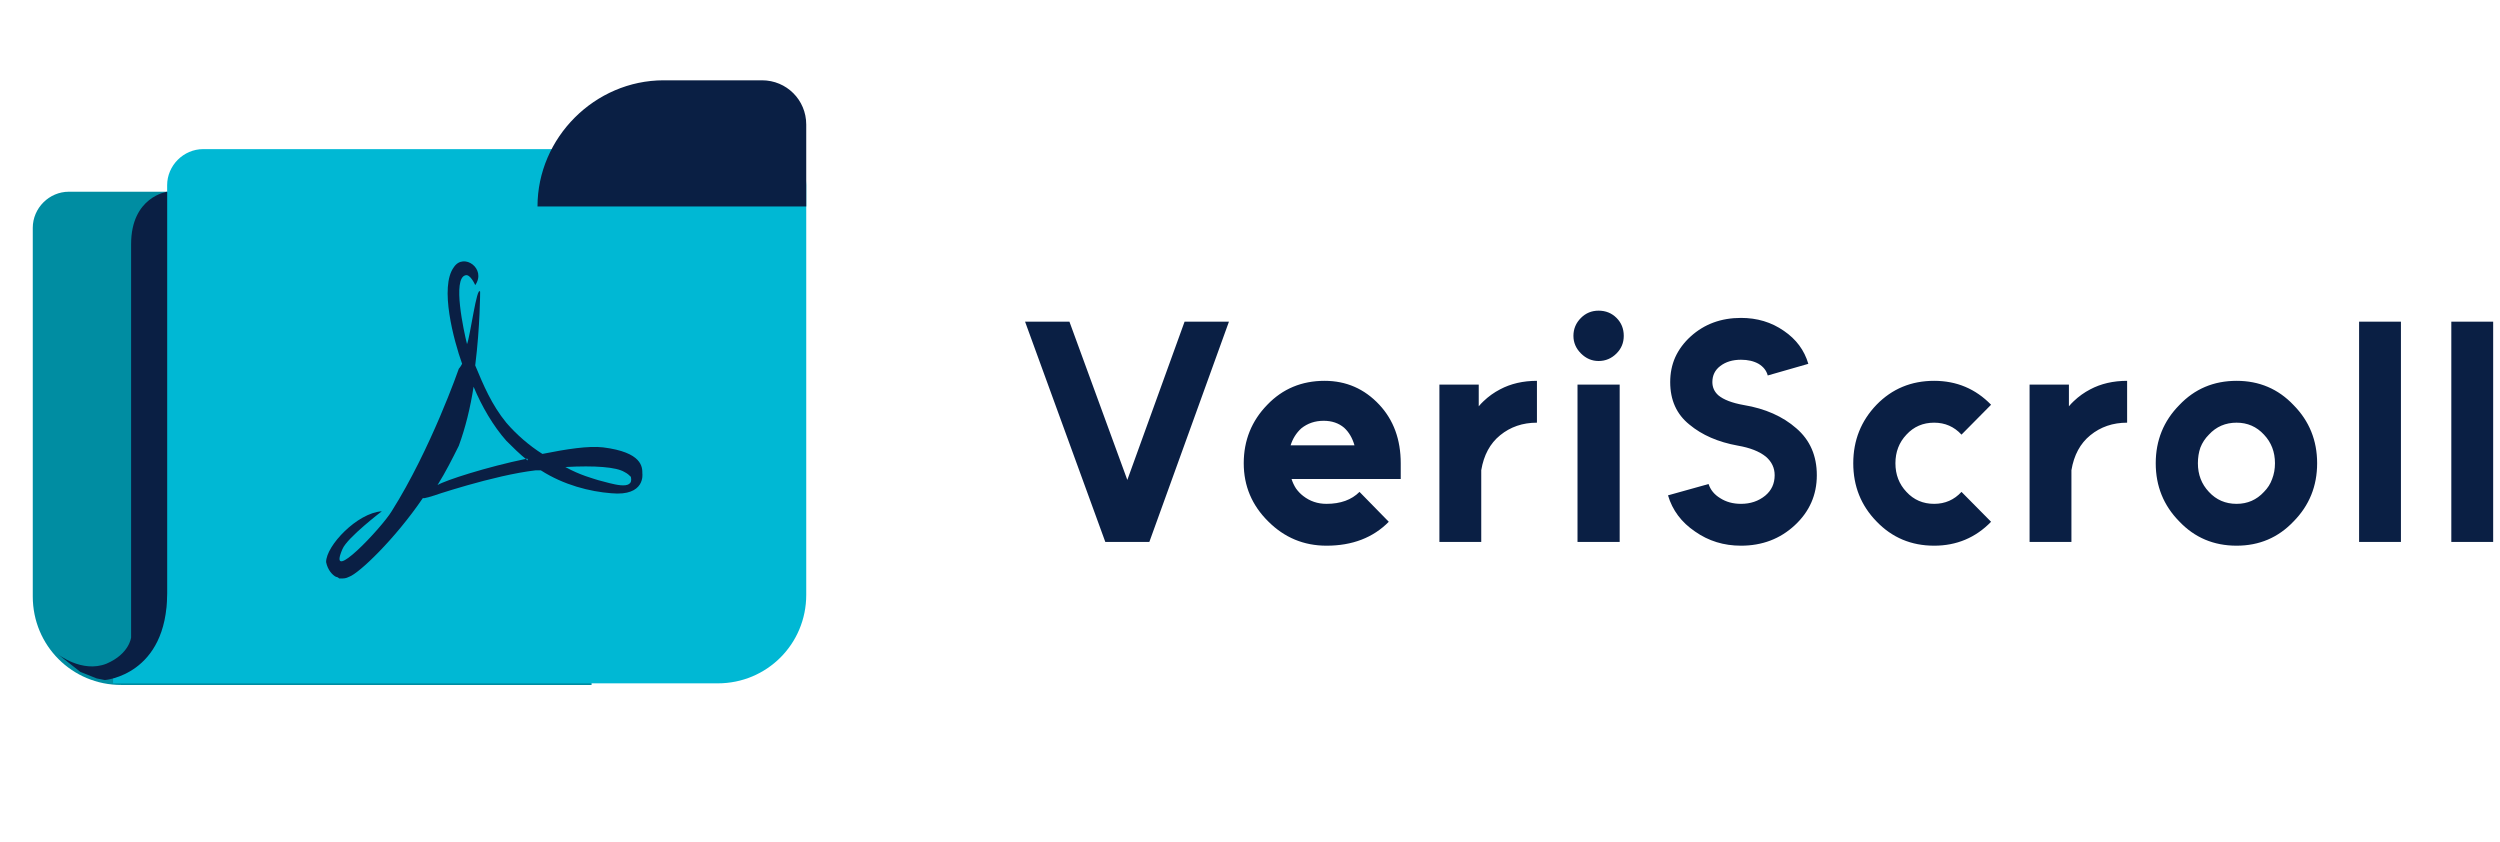
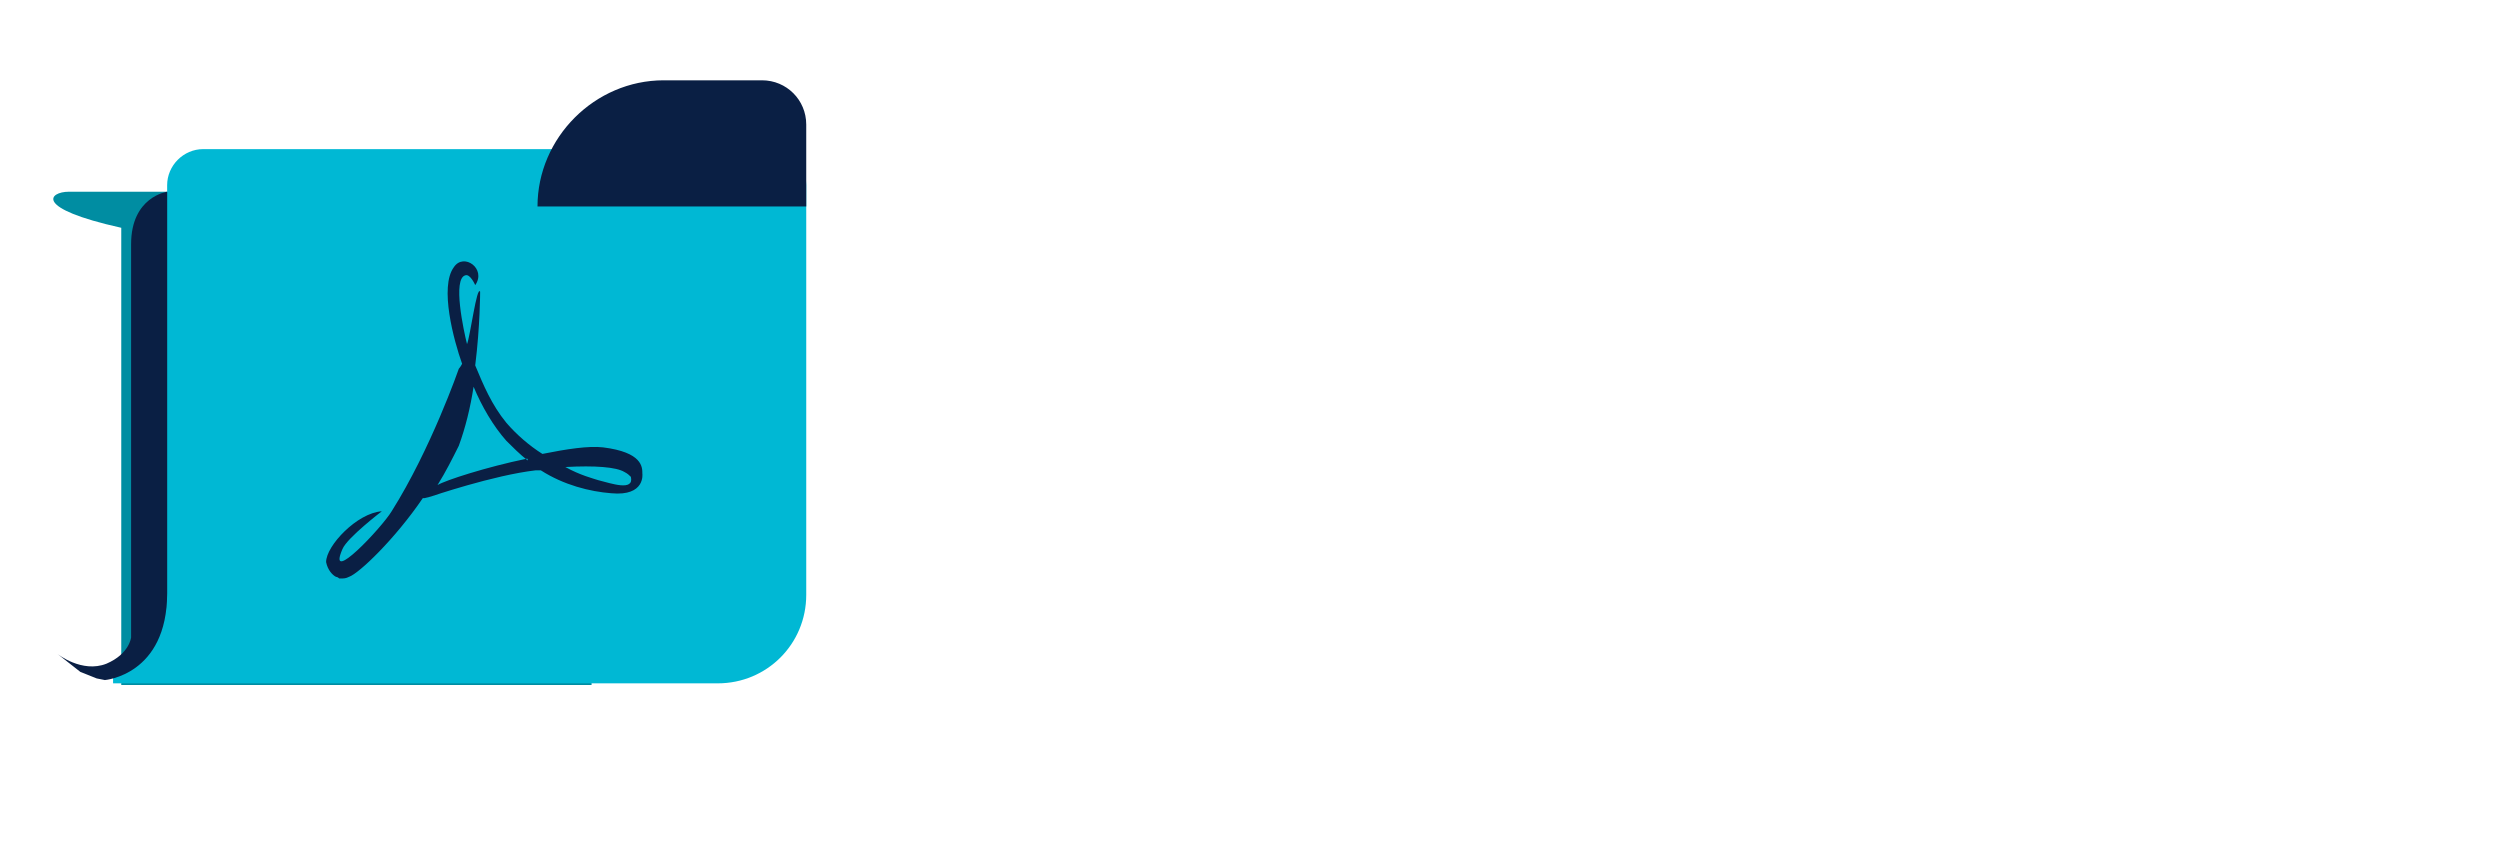
<svg xmlns="http://www.w3.org/2000/svg" width="184" height="62" viewBox="0 0 184 62" fill="none">
-   <path d="M75.445 23.675H78.71L82.971 35.323L87.185 23.675H90.45L84.592 39.885H81.35L75.445 23.675ZM103.094 35.254H95.058C95.136 35.501 95.244 35.732 95.383 35.949C95.537 36.165 95.715 36.35 95.915 36.504C96.409 36.89 96.981 37.083 97.629 37.083C98.663 37.083 99.474 36.79 100.06 36.203L102.214 38.403C101.056 39.576 99.528 40.163 97.629 40.163C95.962 40.163 94.534 39.569 93.345 38.38C92.141 37.191 91.539 35.763 91.539 34.096C91.539 32.413 92.118 30.977 93.275 29.789C94.402 28.616 95.807 28.029 97.49 28.029C99.08 28.029 100.423 28.616 101.519 29.789C102.569 30.916 103.094 32.352 103.094 34.096V35.254ZM97.421 30.97C96.788 30.97 96.24 31.155 95.776 31.526C95.406 31.865 95.144 32.282 94.989 32.776H99.69C99.535 32.236 99.281 31.803 98.926 31.479C98.524 31.14 98.023 30.97 97.421 30.97ZM105.94 28.307H108.835V29.905C108.897 29.843 108.951 29.781 108.997 29.719C109.059 29.658 109.121 29.596 109.182 29.534C109.553 29.179 109.962 28.886 110.41 28.654C111.197 28.237 112.1 28.029 113.119 28.029V31.109C112.069 31.109 111.166 31.418 110.41 32.035C109.669 32.637 109.206 33.494 109.02 34.605V39.885H105.94V28.307ZM116.105 39.885V28.307H119.208V39.885H116.105ZM119.509 24.718C119.509 25.227 119.331 25.659 118.976 26.014C118.606 26.385 118.166 26.57 117.656 26.57C117.162 26.57 116.73 26.385 116.359 26.014C115.989 25.644 115.804 25.212 115.804 24.718C115.804 24.208 115.989 23.768 116.359 23.398C116.714 23.043 117.147 22.865 117.656 22.865C118.181 22.865 118.621 23.043 118.976 23.398C119.331 23.753 119.509 24.193 119.509 24.718ZM128.137 23.398C129.326 23.398 130.376 23.714 131.287 24.347C132.198 24.965 132.8 25.775 133.093 26.778L130.106 27.635C130.013 27.28 129.789 26.994 129.434 26.778C129.079 26.578 128.647 26.477 128.137 26.477C127.52 26.477 127.01 26.632 126.609 26.941C126.223 27.234 126.03 27.628 126.03 28.122C126.03 28.507 126.177 28.832 126.47 29.094C126.856 29.418 127.481 29.658 128.346 29.812C129.92 30.074 131.21 30.646 132.213 31.526C133.216 32.39 133.718 33.54 133.718 34.976C133.718 36.427 133.178 37.654 132.097 38.658C131.017 39.661 129.697 40.163 128.137 40.163C126.872 40.163 125.745 39.816 124.757 39.121C123.753 38.442 123.089 37.554 122.765 36.458L125.752 35.624C125.891 36.056 126.177 36.404 126.609 36.666C127.041 36.944 127.551 37.083 128.137 37.083C128.832 37.083 129.426 36.883 129.92 36.481C130.384 36.095 130.615 35.593 130.615 34.976C130.615 34.436 130.399 33.98 129.967 33.61C129.488 33.224 128.801 32.953 127.906 32.799C126.455 32.537 125.266 32.02 124.34 31.248C123.398 30.491 122.927 29.449 122.927 28.122C122.927 27.458 123.051 26.848 123.298 26.292C123.56 25.721 123.938 25.212 124.432 24.764C125.436 23.853 126.671 23.398 128.137 23.398ZM142.352 28.029C144.004 28.029 145.401 28.616 146.543 29.789L144.366 31.989C143.826 31.402 143.154 31.109 142.352 31.109C141.533 31.109 140.854 31.402 140.314 31.989C139.774 32.56 139.503 33.262 139.503 34.096C139.503 34.93 139.774 35.632 140.314 36.203C140.854 36.79 141.533 37.083 142.352 37.083C143.154 37.083 143.826 36.79 144.366 36.203L146.543 38.403C145.401 39.576 144.004 40.163 142.352 40.163C140.669 40.163 139.256 39.569 138.114 38.38C136.972 37.207 136.4 35.779 136.4 34.096C136.4 32.413 136.972 30.977 138.114 29.789C139.256 28.616 140.669 28.029 142.352 28.029ZM149.377 28.307H152.272V29.905C152.334 29.843 152.388 29.781 152.434 29.719C152.496 29.658 152.558 29.596 152.619 29.534C152.99 29.179 153.399 28.886 153.847 28.654C154.634 28.237 155.537 28.029 156.556 28.029V31.109C155.506 31.109 154.603 31.418 153.847 32.035C153.106 32.637 152.643 33.494 152.457 34.605V39.885H149.377V28.307ZM164.613 31.109C163.795 31.109 163.115 31.402 162.575 31.989C162.297 32.267 162.089 32.583 161.95 32.938C161.826 33.293 161.765 33.679 161.765 34.096C161.765 34.93 162.035 35.632 162.575 36.203C163.115 36.79 163.795 37.083 164.613 37.083C165.416 37.083 166.087 36.79 166.628 36.203C166.905 35.925 167.106 35.609 167.23 35.254C167.369 34.899 167.438 34.513 167.438 34.096C167.438 33.262 167.168 32.56 166.628 31.989C166.087 31.402 165.416 31.109 164.613 31.109ZM164.613 28.029C166.28 28.029 167.677 28.623 168.804 29.812C169.962 30.985 170.541 32.413 170.541 34.096C170.541 35.779 169.962 37.207 168.804 38.38C167.677 39.569 166.28 40.163 164.613 40.163C162.93 40.163 161.525 39.569 160.398 38.38C159.241 37.207 158.662 35.779 158.662 34.096C158.662 32.413 159.241 30.985 160.398 29.812C161.525 28.623 162.93 28.029 164.613 28.029ZM173.629 23.675H176.709V39.885H173.629V23.675ZM180.417 23.675H183.497V39.885H180.417V23.675Z" fill="#0A1F44" />
-   <path fill-rule="evenodd" clip-rule="evenodd" d="M5.065 14.111H43.539V24.001V40.524V50.414H8.925C5.307 50.414 2.412 47.52 2.412 43.901V40.524V26.654V16.765C2.412 15.317 3.618 14.111 5.065 14.111Z" fill="#008DA2" />
+   <path fill-rule="evenodd" clip-rule="evenodd" d="M5.065 14.111H43.539V24.001V40.524V50.414H8.925V40.524V26.654V16.765C2.412 15.317 3.618 14.111 5.065 14.111Z" fill="#008DA2" />
  <path fill-rule="evenodd" clip-rule="evenodd" d="M12.302 18.574V20.986V26.534V40.404V43.781C12.302 46.434 10.614 48.726 8.322 49.811V50.294H18.212H42.937H52.826C56.445 50.294 59.339 47.399 59.339 43.781V40.404V26.534V18.574V16.644V13.629C59.339 12.181 58.133 10.975 56.686 10.975H46.796H28.222H27.258H24.845H18.332H17.368H14.956C13.508 10.975 12.302 12.181 12.302 13.629V17.971V18.453V18.574Z" fill="#00B8D4" />
  <path fill-rule="evenodd" clip-rule="evenodd" d="M59.339 15.197H39.56C39.56 10.131 43.781 5.91 48.846 5.91H56.083C57.892 5.91 59.339 7.357 59.339 9.166V15.076V15.197Z" fill="#0A1F44" />
  <path fill-rule="evenodd" clip-rule="evenodd" d="M12.302 14.111C12.302 14.111 9.649 14.473 9.649 17.971V46.916C9.649 46.916 9.528 48.123 7.839 48.846C6.03 49.57 4.221 48.123 4.221 48.123L5.91 49.449L7.116 49.932L7.719 50.052C7.719 50.052 12.302 49.691 12.302 43.66C12.302 37.63 12.302 13.87 12.302 13.87V14.111Z" fill="#0A1F44" />
  <path fill-rule="evenodd" clip-rule="evenodd" d="M31.72 36.544C31.72 36.544 36.303 34.976 39.439 34.614H39.801C41.489 35.7 43.419 36.182 44.987 36.303C47.52 36.544 47.278 34.856 47.278 34.856C47.278 34.373 47.278 33.288 44.384 32.926C43.298 32.805 41.73 33.047 39.921 33.408C38.956 32.805 37.992 31.961 37.268 31.117C36.182 29.79 35.579 28.343 34.976 26.896C35.338 24.001 35.338 21.468 35.338 21.468C35.097 20.986 34.614 24.725 34.373 25.328C34.132 24.363 33.288 20.503 34.253 20.262C34.614 20.142 34.976 20.986 34.976 20.986C35.821 19.78 34.132 18.574 33.408 19.659C32.323 21.106 33.408 25.087 34.011 26.775C33.891 27.016 33.77 27.137 33.77 27.137C33.77 27.137 31.72 33.047 28.825 37.63C28.102 38.836 24.001 43.178 25.207 40.404C25.569 39.559 28.102 37.63 28.102 37.63C26.293 37.75 24.001 40.163 24.001 41.369C24.122 41.972 24.483 42.333 24.725 42.454C24.845 42.454 24.966 42.575 24.966 42.575H25.086C25.328 42.575 25.448 42.575 25.689 42.454C26.413 42.213 29.067 39.68 31.117 36.665H31.238L31.72 36.544ZM41.61 34.373C43.781 34.253 45.349 34.373 45.952 34.735C46.193 34.856 46.313 34.976 46.434 35.097C46.675 36.182 44.987 35.579 44.022 35.338C43.66 35.218 42.695 34.976 41.61 34.373ZM38.715 33.77C35.821 34.373 32.805 35.338 32.202 35.7C32.805 34.735 33.288 33.77 33.77 32.805C34.253 31.479 34.614 30.031 34.856 28.463C35.459 29.911 36.303 31.358 37.268 32.444C37.75 32.926 38.233 33.408 38.836 33.891V33.77H38.715Z" fill="#0A1F44" />
</svg>